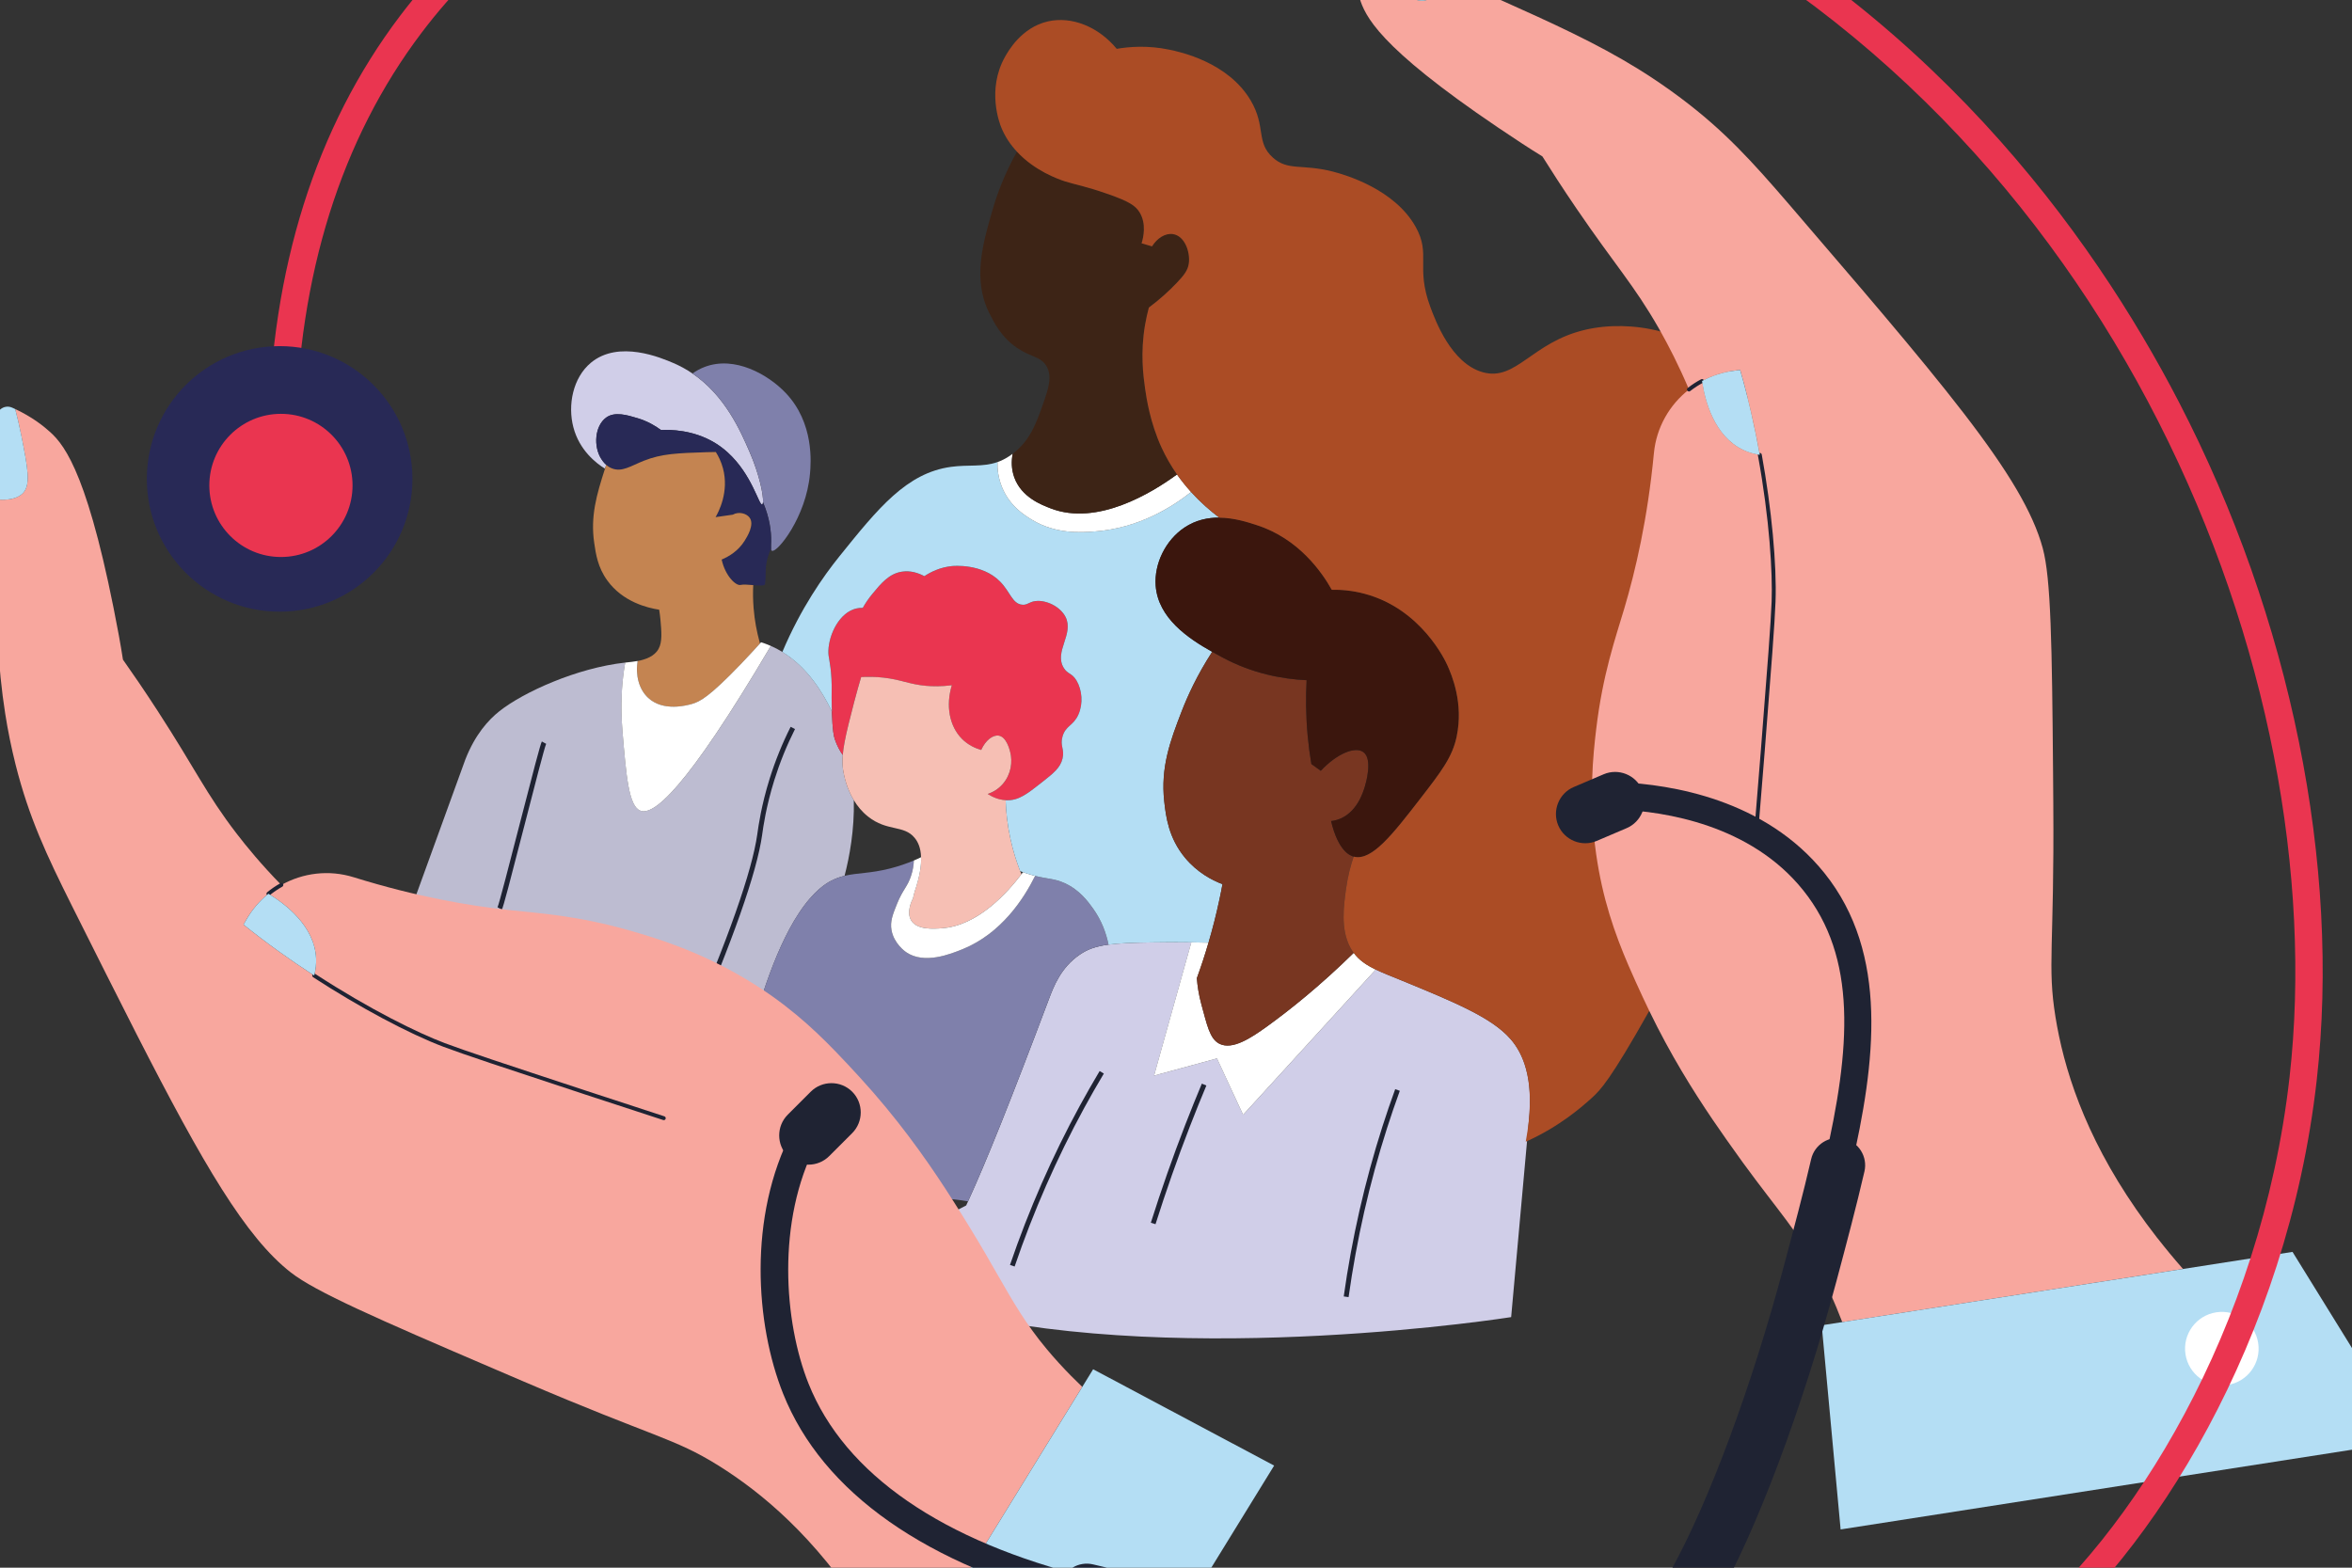
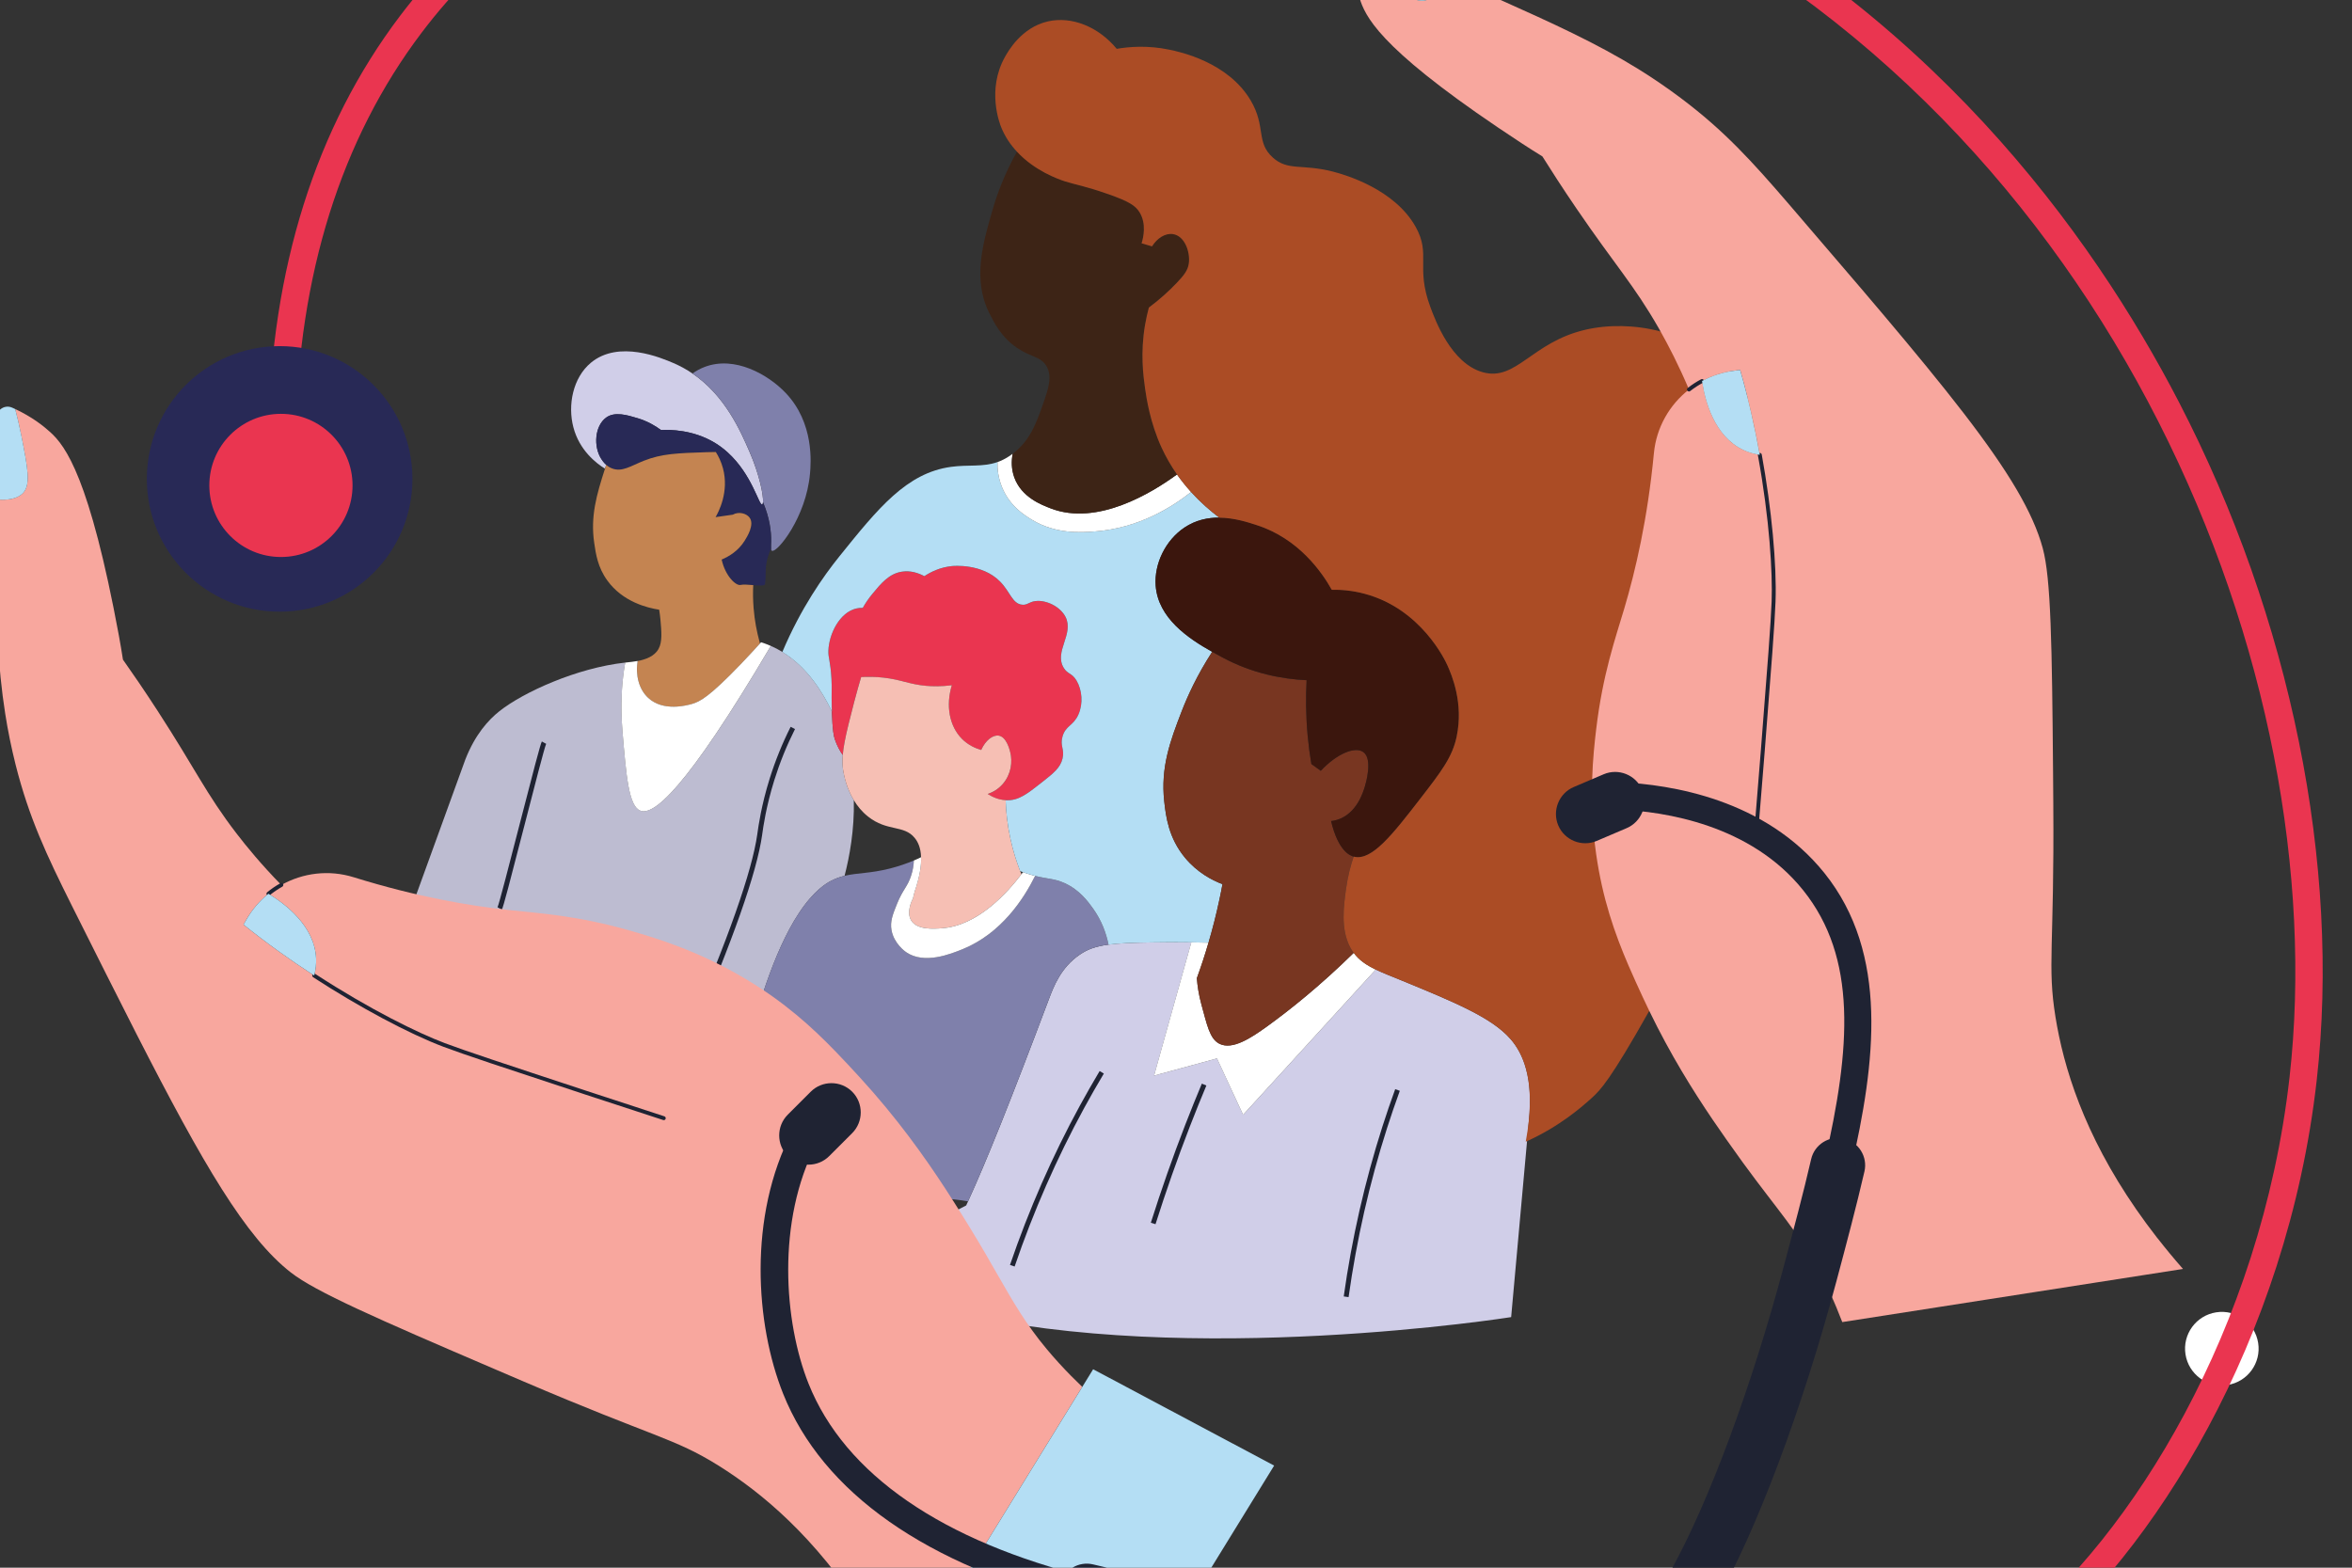
<svg xmlns="http://www.w3.org/2000/svg" id="Layer_1" viewBox="0 0 1200 800">
  <rect x="0" y="0" width="1200" height="800" fill="#333333" stroke="none" />
  <defs>
    <style>.cls-1{fill:none;}.cls-2{fill:#282956;}.cls-3{fill:#c48451;}.cls-4{fill:#bdbcd1;}.cls-5{fill:#f6bfb4;}.cls-6{fill:#7f80ab;}.cls-7{fill:#ab4c25;}.cls-8{fill:#783621;}.cls-9{fill:#3b160d;}.cls-10{clip-path:url(#clippath-1);}.cls-11{clip-path:url(#clippath-2);}.cls-12{fill:#fff;}.cls-13{fill:#3d2416;}.cls-14{fill:#b4def4;}.cls-15{fill:#1f2333;}.cls-16{fill:#f8a79e;}.cls-17{fill:#d0cee8;}.cls-18{clip-path:url(#clippath);}.cls-19{fill:#ea3550;}</style>
    <clipPath id="clippath">
      <rect class="cls-1" x="-2.95" y="-132.92" width="1252.05" height="1130.93" />
    </clipPath>
    <clipPath id="clippath-1">
      <rect class="cls-1" x="-2.95" y="-132.92" width="1252.05" height="1130.93" />
    </clipPath>
    <clipPath id="clippath-2">
      <rect class="cls-1" x="-2.95" y="-132.92" width="1252.05" height="1130.93" />
    </clipPath>
  </defs>
  <g class="cls-18">
    <path class="cls-17" d="M770.58,530.12c-9.53-10.88-28.54-18.71-55.02-29.61-5.28-2.15-9.81-3.91-13.65-5.74l-67.66,74.13-13.33-28.78-32.1,8.77,19.01-67.99c-7.47-.1-14.21-.08-20.07.02-9.92.12-16.9.42-22.18,1.12-6.75.9-10.78,2.45-14.71,5.14-9.65,6.56-13.37,16.46-15.64,22.5-19.87,52.75-31.93,82.82-41.33,103.39-.32.71-.64,1.4-.96,2.09l-24.47,12.51s-87.16,11.7-3.22,36.23c-16.51,23.17-34.33,40.2-49.14,52.18,4.21-1.32,8.85-3.17,14.27-5.82,21.95-10.86,25.95-20.25,53.79-41.34,1.02.25,2.01.5,3.06.74,119.59,28.46,283.76,2.47,283.76,2.47l9.01-99.76c2.4-22.45-2.91-34.86-9.39-42.24" />
    <path class="cls-4" d="M435.62,408.36c.34,15.14-2.19,28.86-4.72,38.58-2.19.52-4.43,1.29-6.79,2.51-2.15,1.1-8.69,4.7-16.46,16.46-13.21,19.99-22.18,51.59-26.74,70.75l-22.04-1.34-94.2,5.94,7.39-51.1-65.61-17.26,30.97-85.34c4.98-12.71,11.68-20.11,17.42-24.67,12.12-9.6,39.42-22.06,64.15-24.77-.4,2.19-.78,4.66-1.07,7.39-.34,2.67-1.51,13.45-.34,27.52,1.93,23.06,3.27,38.3,9.09,40.61,6.62,2.69,22.84-9.85,66.62-84.02,2.07.9,4.03,1.91,5.88,3.07,12.99,7.95,20.64,20.77,25.27,30.37.32,10.16,1.04,12.72,1.5,14.17,1.12,3.33,2.63,6.02,4.06,8.05-.28,3.25-.18,6.12.38,8.87.42,2.13,1.59,8.17,5.26,14.19" />
    <path class="cls-17" d="M389.29,256.28v.03c-.05.65-.2,1.02-.42,1.13-1.65.6-5.1-15.29-17.69-26.64-1.93-1.75-4.1-3.4-6.51-4.85-11.11-6.7-22.89-6.7-27.44-6.51-2.95-2.2-6.96-4.53-12.01-6.05-5.23-1.57-11.58-3.48-15.94-.3-5.85,4.25-6.61,14.73-2.5,21.11.4.65,1.23,1.88,2.53,3.03-.03.08-.05.13-.08.2-.2.58-.38,1.18-.55,1.75-4.43-2.73-13.06-9.33-16.14-21.14-2.95-11.28-.32-25.22,8.96-32.95,14.24-11.81,36.05-2.4,42.13.2,3.53,1.52,6.73,3.3,9.66,5.3,16.71,11.38,24.52,29.35,29.12,39.95,5.1,11.76,7.18,22.31,6.88,25.74" />
    <path class="cls-6" d="M413.26,241.7c-1.95,22.29-16.76,40.45-19.39,39.38-.3-.13-.45-.5-.47-1.13-.08-.85.03-2.15.05-3.75.05-5.13-.75-11.81-4.15-19.89v-.03c.3-3.43-1.78-13.99-6.88-25.74-4.6-10.61-12.41-28.57-29.12-39.95,1.78-1.25,3.83-2.43,6.18-3.33,15.46-5.9,32.47,3.95,41.28,13.16,14.78,15.43,12.96,36.02,12.51,41.28" />
    <path class="cls-2" d="M393.4,279.95c-.78,1.62-1.5,3.58-2.03,5.83-1.15,4.83-.4,7.13-1.05,12.31-.1.95-2.95.73-6.01.48-2.48-.18-5.08-.4-6.5-.08-2.28.55-7.76-4.48-9.61-12.96,3.65-1.52,8.45-4.35,11.71-9.56,1.3-2.07,5.2-8.3,2.5-11.88-1.6-2.12-5.45-3.18-8.55-1.45l-8.76,1.25c1.48-2.55,7.03-12.86,3.75-25.02-.9-3.3-2.25-6.03-3.63-8.21-1.42,0-2.93.03-4.5.08-15.29.5-23.04.75-32.22,4.38-6.66,2.65-11.16,5.93-16.26,3.9-1.18-.45-2.15-1.1-2.93-1.8-1.3-1.15-2.12-2.38-2.53-3.03-4.1-6.38-3.35-16.86,2.5-21.12,4.35-3.18,10.71-1.28,15.94.3,5.05,1.52,9.06,3.85,12.01,6.05,4.55-.2,16.34-.2,27.44,6.51,2.4,1.45,4.58,3.1,6.51,4.85,12.58,11.36,16.04,27.24,17.69,26.64.23-.1.38-.48.42-1.13,3.4,8.08,4.21,14.76,4.15,19.89-.03,1.6-.13,2.9-.05,3.75" />
    <path class="cls-3" d="M387.77,328.36c-2.73,3.03-6.03,6.61-9.83,10.58-16.24,16.89-20.86,19.16-25.02,20.34-2.45.68-14.51,4.03-22.22-3.15-4.6-4.28-6.55-11.31-5.38-18.81,3.95-.75,8.6-2.35,10.68-6.2,2-3.6,1.5-8.83.95-15.01-.18-1.85-.4-3.53-.65-4.98-5.93-.9-18.54-3.95-26.45-14.91-4.88-6.73-5.85-13.51-6.68-19.19-1.98-13.53,1.2-24.54,5.5-37.85.18-.58.35-1.18.55-1.75.03-.08.05-.13.08-.2.78.7,1.75,1.35,2.93,1.8,5.1,2.02,9.6-1.25,16.26-3.9,9.18-3.63,16.94-3.88,32.22-4.38,1.57-.05,3.08-.08,4.5-.08,1.37,2.17,2.72,4.9,3.63,8.21,3.28,12.16-2.28,22.46-3.75,25.02l8.76-1.25c3.1-1.73,6.95-.68,8.55,1.45,2.7,3.58-1.2,9.81-2.5,11.88-3.25,5.2-8.05,8.03-11.71,9.56,1.85,8.48,7.33,13.51,9.61,12.96,1.43-.32,4.03-.1,6.5.08-.17,3.53-.15,7.41.18,11.61.52,6.55,1.68,12.38,3.05,17.36.05.28.13.55.23.83" />
    <path class="cls-12" d="M393.27,329.63c-43.78,74.18-60.02,86.71-66.62,84.03-5.83-2.33-7.16-17.56-9.08-40.63-1.18-14.06,0-24.84.33-27.52.3-2.73.68-5.2,1.07-7.38.37-.05.73-.1,1.1-.13,1.25-.15,3.15-.3,5.25-.7-1.18,7.5.77,14.54,5.38,18.81,7.71,7.18,19.76,3.83,22.22,3.15,4.15-1.18,8.78-3.45,25.02-20.34,3.8-3.98,7.11-7.56,9.83-10.58.18-.2.37-.4.52-.6,1.13.35,2.38.78,3.7,1.33.42.18.85.35,1.28.55" />
    <path class="cls-15" d="M517.67,646.31l-2.37-.81c9.62-28.2,21.63-55.58,35.71-81.38,3.19-5.85,6.57-11.75,10.03-17.56l2.15,1.28c-3.45,5.77-6.81,11.65-9.98,17.47-14.01,25.67-25.97,52.92-35.54,80.99" />
    <path class="cls-15" d="M688.06,661.93l-2.48-.35c4.13-29.51,10.76-58.66,19.72-86.65,2.03-6.35,4.23-12.78,6.54-19.13l2.35.85c-2.3,6.32-4.49,12.73-6.51,19.04-8.92,27.85-15.52,56.87-19.62,86.23" />
    <path class="cls-15" d="M589.55,624.72l-2.39-.76c5.36-16.93,11.26-33.75,17.56-49.98,2.97-7.64,5.74-14.51,8.47-21l2.31.97c-2.72,6.46-5.48,13.31-8.44,20.93-6.28,16.19-12.17,32.95-17.51,49.83" />
    <path class="cls-19" d="M550.23,364.58c-2.63,5.93-6.51,5.55-8.13,11.26-1.4,4.93,1.18,6.4,0,11.26-1.13,4.7-4.5,7.38-10.63,12.21-7.48,5.88-11.71,9.21-17.84,9.06-.18,0-.37,0-.55-.03-3.7-.2-6.83-1.65-9.16-3.15,2.53-.85,5.36-2.4,7.73-5.15,4.23-4.9,5.03-11.28,3.75-16.26-.37-1.45-1.95-7.68-5.83-8.36-2.93-.5-6.73,2.28-8.98,7.3-2.95-.85-6.63-2.48-9.78-5.63-6.46-6.48-8.38-16.99-5.18-27.39-5.45.7-9.91.58-13.16.3-8.76-.8-12.58-3.15-21.69-4.18-4.28-.48-8.16-.5-11.43-.3-1.05,3.55-2.3,7.88-3.58,12.81-2.2,8.53-3.9,15.09-4.9,20.51-.42,2.35-.75,4.48-.9,6.46-1.43-2.03-2.95-4.73-4.05-8.05-.47-1.45-1.18-4-1.5-14.16-.03-.63-.03-1.28-.05-1.95-.2-8.58.15-9.15-.15-14.68-.53-9.26-1.7-10.61-1.58-14.38.3-8.51,5.7-19.64,14.38-21.57,1.1-.25,2.15-.33,3.15-.28,1.23-2.17,2.85-4.68,4.98-7.23,4.36-5.28,8.48-10.26,15.01-11.26,4.5-.7,8.55.75,11.43,2.3,3.33-2.2,8.03-4.5,13.91-5.13.93-.1,15.46-1.48,24.69,7.83,5.2,5.23,6.25,11.36,11.26,11.86,2.75.3,3.48-1.45,6.88-1.85,5.5-.68,12.68,2.85,15.31,8.11,4.4,8.76-5.98,17.66-.92,25.97,2.07,3.4,4.1,2.4,6.58,6.55,2.78,4.78,3.4,11.61.93,17.21" />
    <path class="cls-5" d="M521.14,446.11c-7.1,9.33-22.19,26.32-40.63,27.59-4.31.3-12.68.9-15.66-4.05-2.43-4.1.18-9.71.95-11.26l.83-3.33c2.62-7.66,3.48-13.36,3.3-17.64-.15-4.81-1.62-7.88-3.3-9.88-5.51-6.71-13.99-3.08-23.77-10.86-3.13-2.48-5.48-5.41-7.23-8.33-3.68-6.03-4.86-12.06-5.28-14.19-.55-2.75-.65-5.63-.37-8.88.15-1.97.47-4.1.9-6.45,1-5.43,2.7-11.98,4.9-20.52,1.28-4.93,2.53-9.26,3.58-12.81,3.28-.2,7.15-.18,11.43.3,9.1,1.02,12.93,3.38,21.69,4.18,3.25.28,7.71.4,13.16-.3-3.2,10.41-1.28,20.92,5.18,27.4,3.15,3.15,6.83,4.78,9.78,5.63,2.25-5.03,6.05-7.81,8.98-7.31,3.88.68,5.45,6.9,5.83,8.36,1.28,4.98.47,11.36-3.75,16.26-2.38,2.75-5.2,4.3-7.73,5.15,2.33,1.5,5.46,2.95,9.16,3.15.18,5.68.85,12.38,2.45,19.74,1.35,6.25,3.13,11.76,4.95,16.44.23.55.42,1.07.65,1.6" />
    <path class="cls-6" d="M565.57,482.04c-6.75.9-10.78,2.45-14.71,5.13-9.63,6.55-13.36,16.46-15.64,22.51-19.86,52.74-31.92,82.81-41.33,103.37-16.04-2.67-38.55-3.43-62.7,5.46-6.35,2.33-12.11,5.08-17.21,7.95l7.41-87.38-40.5-2.43c4.58-19.14,13.53-50.76,26.74-70.75,7.78-11.76,14.31-15.36,16.46-16.46,2.38-1.2,4.6-1.98,6.81-2.5,6.48-1.58,12.86-1.13,23.22-3.75,4.6-1.18,8.66-2.6,12.13-4.08-.1,2.3-.47,4.95-1.4,7.73-1.83,5.73-4.21,6.98-7.18,14.36-2.17,5.43-3.63,9.01-2.83,13.46,1.25,6.83,6.85,10.8,7.5,11.26,9.28,6.35,22.72.9,28.77-1.55,19.82-8.05,31.22-25.72,37-37.4,6.61,1.65,9.81,1.32,14.94,3.63,7.8,3.48,12.13,9.56,14.68,13.11,4.4,6.15,6.68,12.63,7.83,18.34" />
    <path class="cls-12" d="M528.12,446.97c-5.78,11.68-17.19,29.34-37,37.4-6.06,2.45-19.49,7.9-28.77,1.55-.65-.45-6.25-4.43-7.5-11.26-.8-4.45.65-8.03,2.83-13.46,2.98-7.38,5.35-8.63,7.18-14.36.93-2.78,1.3-5.43,1.4-7.73,1.3-.55,2.55-1.1,3.68-1.68.18,4.28-.68,9.98-3.3,17.64l-.83,3.33c-.78,1.55-3.38,7.15-.95,11.26,2.98,4.95,11.36,4.35,15.66,4.05,18.44-1.28,33.52-18.26,40.63-27.6.3-.37.55-.72.8-1.05,1.43.52,2.93,1,4.53,1.45.58.15,1.13.3,1.65.45" />
    <path class="cls-14" d="M623.71,451.19v.03c-.47,2.58-.97,5.18-1.55,7.81-1.63,7.68-3.5,15.01-5.58,22.04-3.03-.08-5.95-.13-8.76-.18-7.48-.1-14.21-.08-20.06.03-9.93.13-16.91.42-22.19,1.13-1.15-5.7-3.43-12.18-7.83-18.34-2.55-3.55-6.88-9.63-14.69-13.11-5.13-2.3-8.33-1.98-14.94-3.63-.52-.15-1.07-.3-1.65-.45-1.6-.45-3.1-.92-4.53-1.45-.5-.18-.97-.35-1.45-.55-1.83-4.68-3.6-10.18-4.95-16.44-1.6-7.36-2.28-14.06-2.45-19.74.17.03.37.03.55.03,6.13.15,10.36-3.18,17.84-9.06,6.13-4.83,9.51-7.5,10.63-12.21,1.18-4.86-1.4-6.33,0-11.26,1.63-5.7,5.51-5.33,8.13-11.26,2.48-5.6,1.85-12.43-.93-17.21-2.48-4.15-4.5-3.15-6.58-6.56-5.05-8.31,5.33-17.21.93-25.97-2.63-5.25-9.81-8.78-15.31-8.11-3.4.4-4.13,2.15-6.88,1.85-5-.5-6.05-6.63-11.26-11.86-9.23-9.31-23.77-7.93-24.69-7.83-5.88.63-10.58,2.93-13.91,5.13-2.88-1.55-6.93-3-11.43-2.3-6.53,1-10.66,5.98-15.01,11.26-2.13,2.55-3.75,5.05-4.98,7.23-1-.05-2.05.03-3.15.28-8.68,1.93-14.09,13.06-14.38,21.57-.13,3.78,1.05,5.13,1.57,14.38.3,5.53-.05,6.1.15,14.69.03.68.03,1.33.05,1.95-4.63-9.61-12.28-22.42-25.27-30.37,9.48-22.37,20.86-38.55,29.12-48.81,19.76-24.54,34.27-42.55,56.92-45.66,8.93-1.23,16.13.22,23.74-2.45-.1,3.4.33,8,2.33,12.88,3.95,9.68,11.66,14.41,15.41,16.66,12.06,7.2,24.42,6.43,32.12,5.85,22.07-1.68,39.08-12.31,48.93-20.11,4.78,5.28,9.76,9.61,14.38,13.09-5.8-.05-12.01,1.2-17.76,5.05-9.71,6.45-15.54,18.51-14.71,29.69,1.23,16.51,16.56,26.87,28.82,33.73-7.71,11.88-12.58,22.62-15.69,30.7-5.68,14.71-10.68,28.2-8.76,45.66.85,7.68,2.2,18.64,10.63,28.77,6.2,7.46,13.66,11.38,19.06,13.44" />
    <path class="cls-12" d="M607.72,251.08c-9.86,7.81-26.87,18.44-48.94,20.11-7.7.58-20.06,1.35-32.12-5.85-3.75-2.25-11.46-6.98-15.41-16.66-2-4.88-2.43-9.48-2.33-12.89,2.05-.7,4.13-1.73,6.28-3.18.5-.35,1-.7,1.47-1.07-.7,3.73-.7,7.9.83,12.13,3.68,10.11,13.93,14.01,18.76,15.84,23.59,8.96,51.24-7.86,64.25-17.39,2.3,3.25,4.73,6.23,7.2,8.96" />
    <path class="cls-13" d="M584.2,165.69c-2.48,14.51-.93,25.94,0,32.52.7,4.91,2.55,17.31,8.36,30.02,2.33,5.08,5.03,9.7,7.95,13.88-13.01,9.53-40.65,26.34-64.24,17.39-4.83-1.83-15.09-5.73-18.76-15.84-1.53-4.23-1.53-8.4-.83-12.13h.03c8.86-6.68,12.03-15.69,15.39-25.19,2.65-7.56,4.93-14.04,1.88-19.39-2.88-5.05-7.88-4.55-15.01-9.38-8.21-5.55-11.96-13.21-14.39-18.14-8.4-17.11-3.13-35.32,1.88-52.54,2.2-7.61,5.91-17.94,12.41-29.52,9.03,9.73,20.86,13.96,24.49,15.14,5.13,1.62,10.58,2.48,22.22,6.58,10.23,3.6,13.76,5.7,15.93,9.36,3.4,5.73,1.88,12.53.93,15.66l5.33,1.55c2.6-4.18,6.78-6.8,10.63-6.25,6.06.85,8.96,9.26,8.13,15.01-.48,3.35-2.23,5.8-6.25,10.01-3.33,3.5-7.98,7.88-14.14,12.51-.7,2.63-1.38,5.55-1.93,8.76" />
    <path class="cls-12" d="M701.91,494.77l-67.67,74.13-13.34-28.77-32.1,8.76,19.01-68c2.8.05,5.73.1,8.76.18-1.83,6.28-3.83,12.31-5.93,18.09.3,3.95.97,8.51,2.33,13.46,2.83,10.11,4.13,17.46,9.18,20.01,6.63,3.33,16.08-2.93,24.19-8.76,11.43-8.26,26.8-20.42,44.33-37.63,2.72,3.75,6.46,6.23,11.23,8.53" />
    <path class="cls-8" d="M682.2,418.37c-1.05.33-2.08.52-3.08.63,3.68,15.44,9.73,17.66,11.53,18.14-1.47,4.28-2.98,9.78-3.88,16.26-1.23,8.98-2.85,20.69,2.1,30.02.55,1.02,1.13,1.95,1.8,2.83-17.54,17.21-32.9,29.37-44.33,37.63-8.11,5.83-17.56,12.08-24.19,8.76-5.05-2.55-6.35-9.91-9.18-20.01-1.35-4.96-2.03-9.51-2.33-13.46,2.1-5.78,4.1-11.81,5.93-18.09,2.08-7.03,3.95-14.36,5.58-22.04.58-2.63,1.07-5.23,1.55-7.81v-.03c-5.41-2.05-12.86-5.98-19.06-13.44-8.43-10.13-9.78-21.09-10.63-28.77-1.93-17.46,3.08-30.95,8.76-45.66,3.1-8.08,7.98-18.81,15.69-30.7,1.85,1.02,3.6,2,5.25,2.88,15.33,8.26,30.62,11.03,42.93,11.61-.45,8.58-.4,18.11.55,28.42.47,5.05,1.1,9.83,1.88,14.36l4.8,3.45c8.43-9.01,17.61-12.48,21.67-9.58,5.03,3.55,1.25,16.11.85,17.51-.92,3.03-4.2,14.01-14.18,17.09" />
    <path class="cls-9" d="M743.19,375.84c-2.17,10.41-7.66,17.61-18.46,31.57-14.18,18.34-24.87,32.12-34.05,29.72h-.03c-1.8-.47-7.85-2.7-11.53-18.14,1-.1,2.03-.3,3.08-.63,9.98-3.08,13.26-14.06,14.18-17.09.4-1.4,4.18-13.96-.85-17.51-4.05-2.9-13.23.58-21.67,9.58l-4.8-3.45c-.78-4.53-1.4-9.31-1.88-14.36-.95-10.31-1-19.84-.55-28.42-12.31-.58-27.59-3.35-42.93-11.61-1.65-.88-3.4-1.85-5.25-2.88-12.26-6.86-27.59-17.21-28.82-33.73-.82-11.18,5.01-23.24,14.71-29.7,5.75-3.85,11.96-5.1,17.76-5.05,7.61.05,14.59,2.33,19.11,3.8,21.31,6.88,33.17,23.94,38.25,32.97,4.53-.08,10.36.32,16.79,2.05,28.9,7.73,41.18,34.2,42.23,36.58,2.23,5.03,8.28,19.14,4.7,36.27" />
    <path class="cls-7" d="M911.43,406.41c-9.11,8.81-15.68,17.16-20.76,23.66-11.58,14.71-14.41,22.06-35.02,60.02-5.44,10.03-10.14,18.53-14.21,25.79-19.83,35.23-24.91,40.41-29.16,44.26-4.78,4.35-16.54,14.79-33.84,22.48,5.42-29.05-.46-44.06-7.87-52.49-9.53-10.88-28.54-18.71-55.02-29.61-5.28-2.15-9.81-3.91-13.65-5.74-4.76-2.29-8.49-4.78-11.22-8.53-.68-.88-1.26-1.79-1.81-2.83-4.94-9.33-3.33-21.03-2.09-30.01.9-6.48,2.41-11.98,3.88-16.26h.02c9.19,2.39,19.87-11.38,34.04-29.71,10.82-13.97,16.3-21.18,18.48-31.58,3.57-17.14-2.47-31.25-4.7-36.27-1.06-2.37-13.33-28.83-42.23-36.57-6.44-1.73-12.26-2.13-16.8-2.05-5.06-9.03-16.92-26.11-38.24-32.98-4.52-1.48-11.5-3.75-19.11-3.81-4.62-3.47-9.6-7.79-14.39-13.07-2.47-2.73-4.9-5.7-7.19-8.97-2.93-4.16-5.64-8.81-7.97-13.87-5.8-12.72-7.65-25.13-8.35-30.03-.91-6.58-2.47-18.02,0-32.52.56-3.19,1.24-6.12,1.93-8.75,6.16-4.62,10.8-9.01,14.13-12.51,4.03-4.2,5.78-6.66,6.26-10,.82-5.76-2.07-14.15-8.13-15.01-3.87-.56-8.03,2.07-10.64,6.26l-5.32-1.55c.96-3.13,2.47-9.95-.94-15.67-2.17-3.65-5.7-5.76-15.92-9.37-11.64-4.09-17.1-4.94-22.22-6.57-3.63-1.18-15.47-5.4-24.49-15.13-3.21-3.41-6.04-7.51-8.03-12.4-.75-1.81-7.53-19.11,1.87-35.95,1.63-2.91,8.39-15.04,21.9-18.15,12.16-2.77,25.79,2.67,35.14,13.99,6.29-1.07,15.76-1.87,26.78.42,5.3,1.1,29.93,6.24,41.59,25.95,7.89,13.39,2.55,21.25,11.26,29.1,7.75,6.98,14.71,3.11,30.63,7.17,6.66,1.71,31.49,9.03,42.23,28.16,7.97,14.23-.12,20.23,7.49,40.85,2.59,6.98,10.66,28.82,26.7,33.36,17.16,4.86,24.99-15.32,52.53-21.68,11.6-2.67,25.15-2.53,38.2.88,13.09,3.39,25.69,10.04,35.33,20.45,1.1,1.18,2.15,2.41,3.17,3.69.32.4,2.83,3.63,5.72,8.79,5.74,10.24,13.01,28.08,7.63,46.25-6.2,20.97-22.56,19.77-30.87,43.35-5.84,16.72-5.72,40.24,6.7,54.23,9.41,10.6,18.37,7.29,27.5,16.68,6.6,6.75,12.3,19.15,9.09,43.9" />
    <path class="cls-15" d="M352.49,529.57l-2.3-.99c21.35-49.39,33.53-84,36.19-102.88l.06-.45c.49-3.51,1.97-14.2,6.24-27.89,2.83-9.07,6.43-17.97,10.71-26.46l2.23,1.13c-4.22,8.37-7.77,17.14-10.56,26.08-4.21,13.49-5.67,24.03-6.15,27.49l-.06.46c-2.69,19.1-14.93,53.92-36.36,103.52" />
    <path class="cls-15" d="M256.03,464.21l-2.19-1.21c.77-1.56,6.3-23.06,11.19-42.02,7.19-27.93,10.67-41.25,11.42-42.61l2.19,1.21-1.09-.6,1.1.59c-.78,1.58-6.31,23.07-11.19,42.04-7.19,27.93-10.66,41.24-11.42,42.61" />
    <path class="cls-16" d="M884.99,189.14l2.85-.36c1.26,4.38,2.45,8.79,3.55,13.21,2.55,10.1,4.7,20.25,6.5,30.13-3.39-.5-6.16-1.44-8.35-2.45-15.07-7.06-19.71-25.39-21.12-35.25,4.32-2.33,9.07-4.01,14.09-4.9.82-.14,1.65-.28,2.49-.38M1100.77,631.9c-31.03-39.78-44.38-75.27-50.24-103.15-.7-3.37-1.31-6.6-1.81-9.75-4.26-26.42-.56-35.11-1.12-108.81-.04-5.54-.08-10.9-.12-16.04-.54-65.31-1.08-99.03-5.26-114.39-2.47-9.15-6.88-18.95-13.35-29.99-13.41-22.86-35.75-51.02-68.39-89.68-3.07-3.63-6.24-7.35-9.49-11.18,0,0-.02,0,0-.02-11.58-13.59-24.27-28.38-38.22-44.62-18.91-21.96-32.92-37.47-55.12-54.15-7.31-5.48-14.53-10.4-21.88-14.95-21.28-13.15-43.54-23.26-71.38-35.73-9.72-4.36-18.99-8.33-27.62-11.88-2.63,9.92-7.37,11.94-8.55,12.36-5.5,1.99-12.56-2.63-26.44-12-4.59-3.09-8.47-5.94-11.52-8.29.38,9.37,2.31,16.44,3.96,21.13,3.47,9.82,13.43,27.36,82.31,72.46,3.49,2.29,6.95,4.48,10.4,6.6,4.35,6.94,10.2,16.06,17.34,26.52,19.83,29.1,29.38,39.04,42.01,61.14.3.52.6,1.04.9,1.6,4.03,7.17,9.25,17.16,14.55,29.69-9.92,7.73-16.66,19.33-17.91,32.54-3.23,33.68-9.39,59.95-15.13,79.28-4.5,15.13-11,33.52-14.33,61.68-1.48,12.56-4.01,35.26,0,63.57,3.25,22.76,9.44,40.46,16.52,56.9,2.37,5.5,4.81,10.82,7.28,16.16,1.1,2.37,2.19,4.68,3.31,6.97,10.72,22.16,22.16,40.49,32.36,55.54,4.78,7.06,9.31,13.37,13.35,19.01.72,1.02,1.44,1.99,2.13,2.97,17.84,24.51,28.82,35.91,39.82,57.09,1.41,2.71,2.85,5.6,4.28,8.69,2.51,5.42,4.66,10.62,6.52,15.5l173.84-27.12c-4.64-5.28-8.97-10.52-12.97-15.66" />
    <path class="cls-15" d="M896.01,425.75s-.06,0-.08,0c-.55-.04-.96-.53-.91-1.07.81-9.82,2.01-24.29,3.38-41.81,3.41-43.36,5.07-64.7,5.49-75.94.53-14.55-1.02-41.8-7-74.62-.1-.54.26-1.06.8-1.16.54-.09,1.06.26,1.16.8,5.02,27.59,7.72,56.34,7.03,75.05-.41,11.29-2.08,32.64-5.49,76.03-1.38,17.52-2.58,31.99-3.39,41.81-.04.52-.48.91-.99.91" />
    <path class="cls-14" d="M694.94-27.78c.92-.14,1.87-.06,2.77.28,10.72,3.86,23.95,8.85,39.06,15.06-2.65,9.92-7.39,11.94-8.56,12.37-5.5,2-12.55-2.63-26.44-12-4.59-3.1-8.47-5.94-11.52-8.29-.02-.56-.04-1.13-.05-1.71-.04-1.83.8-3.58,2.26-4.66.74-.56,1.59-.91,2.48-1.05" />
  </g>
-   <polygon class="cls-14" points="929.45 676.3 1169.65 638.85 1229.26 735.23 939.09 780.48 929.45 676.3" />
  <g class="cls-10">
    <path class="cls-12" d="M1130.7,669.69c10.24-1.6,19.83,5.41,21.43,15.65,1.6,10.24-5.41,19.83-15.65,21.43-10.24,1.6-19.83-5.41-21.43-15.65-1.6-10.24,5.41-19.83,15.65-21.43" />
    <path class="cls-15" d="M861.71,199.77c-.3,0-.59-.13-.79-.38-.34-.43-.26-1.06.17-1.4,2.21-1.73,4.51-3.22,6.84-4.44.49-.26,1.09-.07,1.35.42.26.49.07,1.09-.42,1.35-2.22,1.17-4.42,2.6-6.54,4.25-.18.14-.4.21-.61.21" />
    <path class="cls-14" d="M884.99,189.15l2.83-.36c4.16,14.39,7.48,29.13,10.04,43.33-3.38-.48-6.15-1.42-8.34-2.45-15.07-7.04-19.71-25.37-21.14-35.24,5.04-2.72,10.65-4.55,16.6-5.28" />
    <path class="cls-16" d="M160.31,497.84c-12.1-7.85-24.41-16.62-36.07-26.01l1.41-2.49c2.99-5.2,6.84-9.66,11.3-13.25,8.55,5.12,23.66,16.5,24.33,33.12.1,2.41-.12,5.32-.97,8.63M540.4,695.73c-2.29-2.51-4.4-4.94-6.36-7.29-10.54-12.65-16.8-23.5-24.83-37.52-4.04-7.1-8.57-15.01-14.33-24.39-1.34-2.15-2.71-4.38-4.15-6.72-2.53-4.06-5.26-8.39-8.23-12.95-10.94-16.8-25.03-36.55-43.84-57.08-3.99-4.34-7.95-8.65-12.12-12.95-12.41-12.87-26.34-25.45-46.07-37.23-24.55-14.65-46.48-21.08-58.63-24.59-27.26-7.83-46.71-8.95-62.42-10.64-20.05-2.17-46.65-6.66-78.96-16.7-12.67-3.94-25.97-2.23-36.93,3.95-10.25-10.48-17.82-19.73-22.9-26.35-15.51-20.21-20.97-32.86-40.14-62.4-6.88-10.62-13.03-19.55-17.76-26.25-.62-3.99-1.29-8.03-2.05-12.14-14.97-80.97-27.28-96.91-35.02-103.93-3.66-3.33-9.43-7.85-17.93-11.82,1,3.73,2.11,8.39,3.19,13.83,3.27,16.44,4.82,24.73.84,29.01-.84.92-4.53,4.5-14.71,3.11-.06,9.35.02,19.41.28,30.07.75,30.49,1.45,54.92,5.36,79.65,1.34,8.53,3.09,17.1,5.3,25.95,6.82,26.92,15.68,45.83,28.64,71.76,12.28,24.53,23.18,46.29,33.02,65.58,34.12,66.78,55.76,103.75,78.74,121.67,12.56,9.8,43.46,23.35,103.47,49.08,4.72,2.03,9.65,4.15,14.75,6.32,67.74,29.01,77.18,28.95,99.92,43.11,2.69,1.69,5.44,3.49,8.27,5.44,23.45,16.2,51.02,42.23,75.71,86.21,3.19,5.7,6.34,11.72,9.43,18.04l78.04-126.79,14.19-23.04c-3.79-3.61-7.75-7.59-11.78-12.02" />
    <path class="cls-15" d="M338.67,571.61c-.1,0-.21-.02-.31-.05-9.37-3.05-23.18-7.55-39.87-13.05-42.47-14-61.69-20.36-72.24-24.33-17.51-6.6-42.99-20.2-66.49-35.5-.46-.3-.59-.92-.29-1.38.3-.46.92-.59,1.38-.29,27.96,18.2,52.48,30.17,66.1,35.31,10.52,3.96,29.72,10.32,72.16,24.31,16.69,5.5,30.49,9.99,39.86,13.04.52.17.81.73.64,1.26-.14.42-.52.69-.95.69" />
    <path class="cls-14" d="M-.9,210.19c-.49.79-.78,1.7-.81,2.66-.59,11.38-1.1,25.51-1.21,41.84,10.18,1.4,13.86-2.2,14.71-3.11,3.97-4.3,2.42-12.59-.83-29.02-1.08-5.43-2.21-10.11-3.2-13.83-.51-.24-1.03-.48-1.56-.71-1.67-.74-3.6-.65-5.17.28-.8.46-1.45,1.12-1.92,1.88" />
  </g>
  <polygon class="cls-14" points="552.18 707.75 537.99 730.79 459.95 857.57 430.3 905.76 496.12 998.01 650.07 747.9 626.16 735.17 557.72 698.74 552.18 707.75" />
  <g class="cls-11">
    <path class="cls-15" d="M136.95,457.08c-.29,0-.57-.13-.77-.36-.35-.42-.29-1.05.14-1.4,2.03-1.67,4.3-3.22,6.74-4.59.48-.27,1.09-.1,1.36.38.27.48.1,1.09-.38,1.36-2.34,1.31-4.51,2.79-6.45,4.38-.19.16-.41.23-.63.23" />
    <path class="cls-14" d="M125.66,469.35l-1.43,2.47c11.67,9.4,23.97,18.17,36.08,26.02.86-3.3,1.07-6.22.97-8.64-.67-16.62-15.78-27.99-24.33-33.12-4.46,3.6-8.31,8.06-11.29,13.27" />
    <path class="cls-15" d="M937.66,601.61c-.52,0-1.05-.06-1.57-.18-3.76-.86-6.1-4.61-5.23-8.36,13.46-58.38,16.76-104.33-10.91-138.82-26.78-33.38-70.4-40.1-94.02-41.13-3.85-.17-6.83-3.43-6.67-7.27.17-3.85,3.41-6.84,7.28-6.66,25.98,1.13,74.07,8.66,104.29,46.34,33.01,41.16,26.06,96.75,13.62,150.68-.74,3.22-3.61,5.41-6.79,5.41" />
    <path class="cls-15" d="M554.48,818.87c-.55,0-1.12-.07-1.68-.2-80.07-19.74-133.07-56.9-153.25-107.46-14.06-35.24-18.09-90.32,4.62-133.94,1.78-3.42,5.99-4.74,9.41-2.96,3.42,1.78,4.75,5.99,2.97,9.41-20.56,39.49-16.51,91.09-4.04,122.33,18.45,46.21,68.12,80.48,143.63,99.09,3.74.92,6.03,4.7,5.1,8.44-.79,3.18-3.63,5.31-6.77,5.31" />
    <path class="cls-15" d="M434.79,578.24l-11.74,11.74c-5.81,5.81-15.32,5.81-21.14,0-5.81-5.81-5.81-15.33,0-21.14l11.74-11.74c5.81-5.81,15.32-5.81,21.14,0,5.81,5.81,5.81,15.32,0,21.14" />
    <path class="cls-15" d="M829.92,422.61l-15.27,6.51c-7.56,3.23-16.39-.32-19.61-7.88-3.22-7.56.32-16.39,7.88-19.61l15.28-6.52c7.56-3.22,16.39.32,19.61,7.88,3.23,7.56-.32,16.39-7.88,19.61" />
    <path class="cls-15" d="M703.91,841.86c-56.86,0-108.4-5.48-152.77-16.42-7.48-1.84-12.05-9.4-10.21-16.89,1.84-7.48,9.4-12.05,16.89-10.2,77.1,19.01,177.59,20.71,290.74,4.95l4.24-2.43c19.16-34.66,40.91-93.27,57.22-154.39,5.15-19.31,10.02-37.54,14.04-54.97,1.73-7.51,9.22-12.19,16.73-10.46,7.5,1.73,12.19,9.22,10.46,16.73-4.13,17.89-9.05,36.35-14.26,55.9-17.41,65.26-41.1,128.23-61.81,164.34-1.24,2.15-3.02,3.94-5.18,5.17l-9.92,5.66c-1.53.88-3.22,1.45-4.97,1.7-53.34,7.55-104.09,11.31-151.19,11.31" />
    <path class="cls-19" d="M948.41,881.16c-4.38,0-8.87-.3-13.46-.96-34.62-4.92-66.78-42.42-78.89-56.54l-1.24-1.44c-2.52-2.92-2.19-7.32.73-9.84,2.92-2.51,7.33-2.18,9.84.73l1.26,1.47c10.11,11.78,40.86,47.63,70.27,51.81,39.99,5.68,72.73-20.41,90.32-34.42,59.66-47.51,126.36-153.22,140.9-282.28,23.01-204.29-88.27-485.99-339.82-605.69-197.43-93.95-488.01-92.89-613.18,72.64-41.16,54.44-62.81,123.46-64.35,205.16-.07,3.85-3.31,6.93-7.1,6.84-3.85-.07-6.92-3.25-6.84-7.1,1.59-84.71,24.19-156.48,67.17-213.32,31.91-42.19,74.85-75.69,127.64-99.58,48.25-21.83,103.61-35.23,164.56-39.81,113.41-8.51,236.63,14.28,338.1,62.57,148.73,70.78,232.94,187.97,277.39,273.81,57.03,110.14,82.66,236.27,70.29,346.04-14.98,133.03-84.16,242.33-146.06,291.63-17.32,13.79-48.06,38.28-87.51,38.28" />
    <path class="cls-2" d="M210.43,244.39c0,37.42-30.34,67.76-67.76,67.76s-67.75-30.34-67.75-67.76,30.33-67.76,67.75-67.76,67.76,30.34,67.76,67.76" />
    <path class="cls-19" d="M179.87,247.71c0,20.18-16.36,36.53-36.53,36.53s-36.54-16.35-36.54-36.53,16.36-36.53,36.54-36.53,36.53,16.36,36.53,36.53" />
  </g>
</svg>